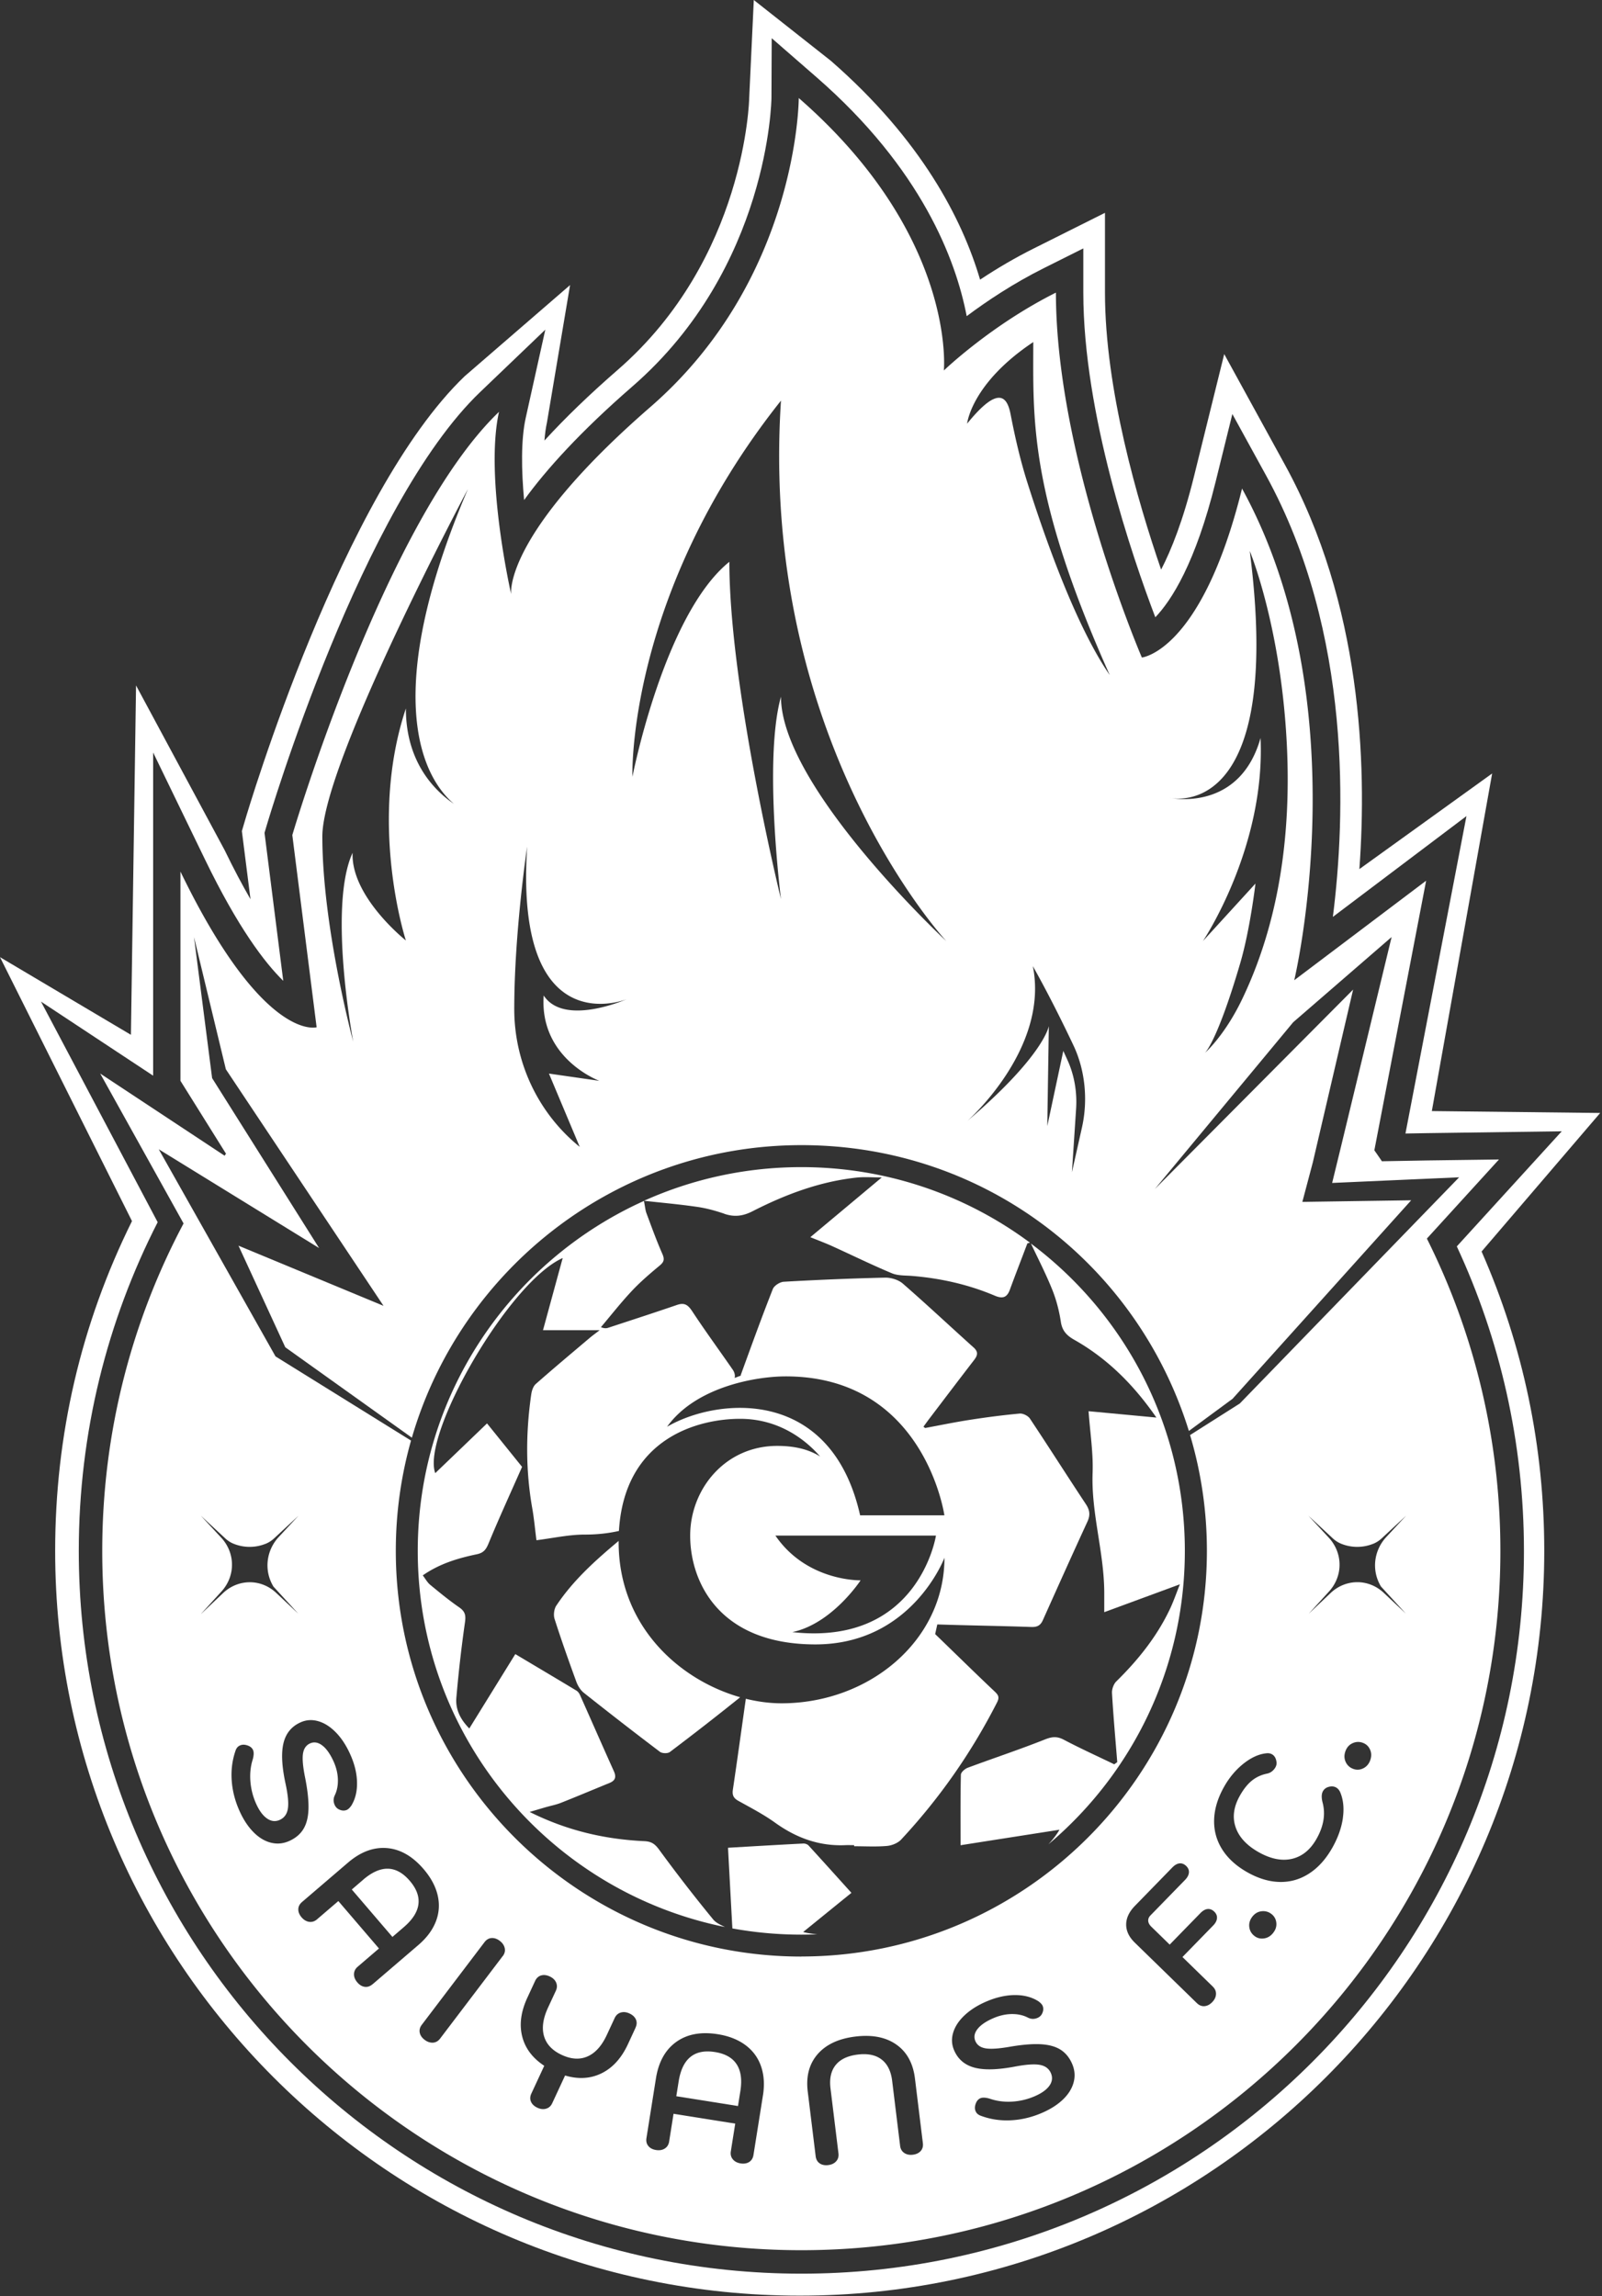
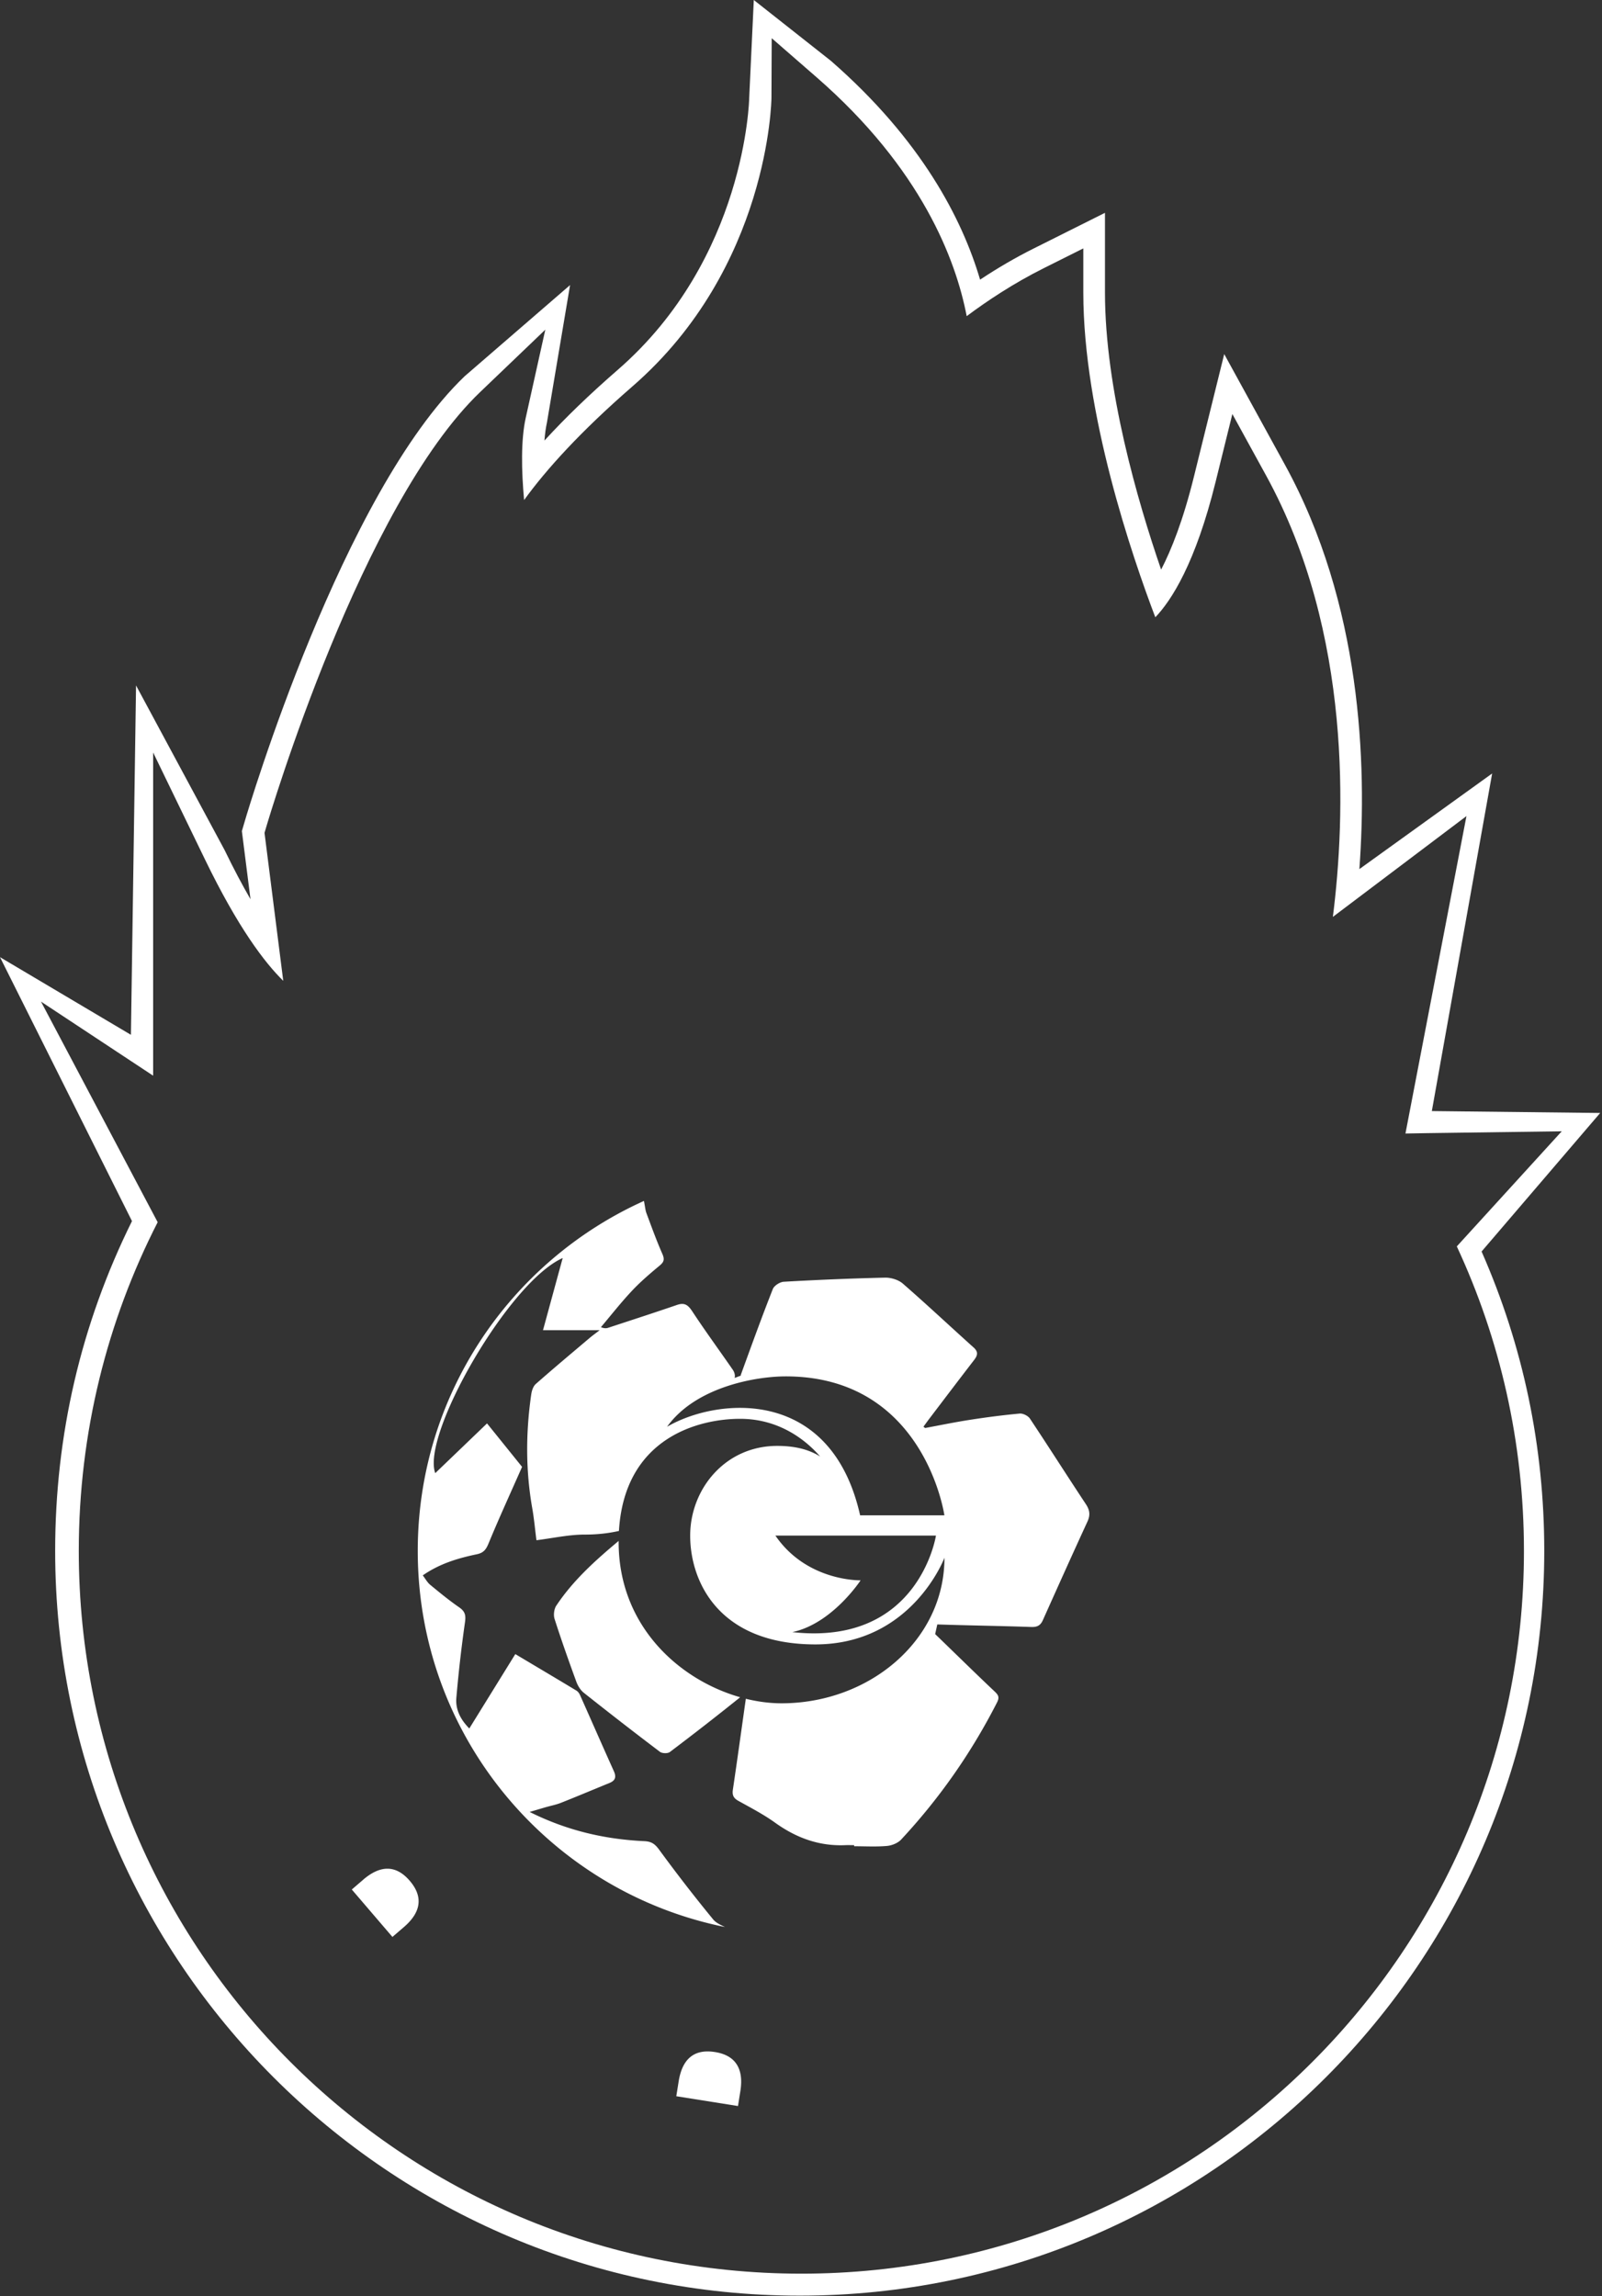
<svg xmlns="http://www.w3.org/2000/svg" width="589" height="844" fill="none">
  <rect width="100%" height="100%" fill="#333333" stroke="none" />
  <g fill="#fff" clip-path="url(#a)">
    <path d="M204.542 590.138c-.832 1.254-1.11 3.462-.651 4.898 2.473 7.745 5.2 15.418 7.987 23.055.555 1.52 1.532 3.137 2.787 4.126a1517.457 1517.457 0 0 0 27.965 21.68c.809.616 2.847.676 3.632.085a1049.069 1049.069 0 0 0 25.625-19.943c.072-.06.132-.145.205-.217-22.368-6.358-44.639-26.192-44.639-56.981v-.459c-8.481 7.094-16.709 14.454-22.899 23.756h-.012ZM133.53 690.913l-4.186 3.595 14.936 17.433 4.186-3.595c3.209-2.751 5.007-5.55 5.369-8.397.374-2.847-.688-5.719-3.161-8.614-4.983-5.815-10.701-5.96-17.156-.422h.012ZM262.862 754.252c-7.564-1.207-12.004 2.401-13.343 10.785l-.869 5.454 22.682 3.607.868-5.453c.664-4.175.218-7.468-1.351-9.881-1.568-2.413-4.222-3.921-7.987-4.512Z" />
    <path d="m588.34 409.085-61.903-.7 22.174-124.084-48.813 35.144c2.847-38.896.712-97.445-27.35-148.575l-22.344-40.718-11.147 45.086c-3.945 15.949-8.252 26.807-12.053 34.13-8.674-25.203-20.642-66.391-20.642-101.8V78.227l-26.241 13.126c-6.563 3.281-13.15 7.106-19.677 11.437-6.551-22.21-21.499-51.335-54.845-80.422L277.147 0l-1.689 35.952c0 .592-1.267 59.08-48.295 99.955-10.315 8.964-19.339 17.663-26.988 26.023.193-2.497.495-4.717.917-6.611l8.505-50.538-38.751 33.503c-45.013 43.107-79.409 158.649-80.844 163.547l-1.074 3.643 3.173 25.047c-2.944-5.092-6.129-11.064-9.52-18.061L50.02 251.944l-1.882 128.415L0 351.814l48.524 97.012C29.775 486.672 20.28 527.438 20.28 570.05c0 150.94 122.806 273.745 273.745 273.745 150.94 0 273.745-122.805 273.745-273.745 0-38.305-7.746-75.295-23.043-110.041l43.613-50.936v.012ZM560.302 570.05c0 146.717-118.944 265.662-265.661 265.662-146.718 0-265.674-118.933-265.674-265.65 0-43.517 10.46-84.584 29.003-120.826L15.07 368.15l41.236 27.23V276.592l19.098 39.391c12.09 24.937 21.898 37.846 28.738 44.53l-6.889-54.387.592-2.015c1.423-4.814 35.228-118.389 78.685-160l23.96-22.935-7.191 32.382c-1.797 8.107-1.604 19.315-.603 30.233 8.144-11.232 20.667-25.118 39.861-41.791 50.225-43.638 51.082-105.36 51.082-105.987l.096-21.97 16.565 14.417c38.534 33.588 51.129 66.995 55.123 87.746 7.444-5.562 17.192-12.065 28.327-17.627l14.55-7.274v16.263c0 44.542 18 97.071 26.47 119.318 5.923-6.177 14.767-19.846 22.15-49.706l6.177-24.998 12.391 22.573c31.814 57.958 29.16 126.014 24.563 162.256l49.115-37.05-22.428 116.676 8.168-.144 49.295-.676-38.582 42.31c15.829 34.022 24.684 71.941 24.684 111.923Z" />
-     <path d="m551.145 426.18-26.072.35-16.998.302a183.738 183.738 0 0 0-2.775-4.018l19.038-99.098-48.488 36.58s24.31-101.439-19.195-180.715c-14.827 59.949-36.833 62.096-36.833 62.096s-31.597-73.316-31.597-134.122c-23.839 11.92-41.2 28.618-41.2 28.618s4.765-49.477-53.35-100.136c0 0 0 66.162-54.543 113.551-54.544 47.39-51.19 68.841-51.19 68.841s-9.833-42.914-4.476-67.055c-42.021 40.235-75.995 155.572-75.995 155.572l8.94 70.638s-19.557 5.731-50.068-57.222v76.9l16.746 26.795a39.11 39.11 0 0 0-.507.736l-45.749-30.21 30.656 55.111c-19.074 35.916-29.896 76.875-29.896 120.368 0 141.952 115.072 257.023 257.023 257.023 141.952 0 257.024-115.071 257.024-257.023 0-41.261-9.737-80.241-27.025-114.806l26.506-29.076h.024ZM430.668 293.362c4.85.748 40.851 3.209 28.823-90.846 0 0 9.036 21.716 12.571 56.993 3.667 36.688.555 74.679-15.443 107.905-6.454 13.404-13.645 19.629-13.645 19.629s4.476-3.885 13.03-33.069c3.619-12.342 5.586-29.208 5.586-29.208l-19.316 21.137s23.02-34.191 21.186-74.644c-7.142 25.179-29.088 22.718-32.792 22.103-.35-.049-.543-.097-.543-.097s.193.036.543.097Zm-50.767-167.625c0 28.11-1.762 55.629 28.11 122.383-12.438-18.001-23.876-50.515-30.318-70.868-2.582-8.155-4.488-16.492-6.117-24.901-1.218-6.31-4.222-11.16-15.997 3.366 0 0 1.471-14.755 24.31-29.98h.012Zm-.193 229.311c5.67 10.074 11.015 20.847 14.96 29.184 4.271 9.012 5.417 19.979 3.136 30.173l-3.691 16.456 1.532-23.296c.41-6.189-.676-12.391-3.089-17.735l-1.616-3.559-5.888 27.616.567-36.749s-1.677 10.798-30.016 34.939c0 0 30.294-26.53 24.129-57.029h-.024ZM287.136 147.26c-8.131 124.639 60.818 198.691 60.818 198.691s-60.818-56.559-60.818-89.869c-6.515 23.224 0 74.378 0 74.378s-18.977-77.478-18.977-123.963c-24.021 19.363-35.639 79.023-35.639 79.023s-2.328-66.633 54.616-138.26Zm-93.319 163.921c-4.741 73.075 36.604 56.076 36.604 56.076s-22.971 10.219-30.523-1.351c-1.641 23.224 20.473 31.368 20.473 31.368l-18.543-2.667 11.316 26.928-.349-.277c-15.057-12.354-23.707-30.849-23.719-50.321-.012-28.171 4.741-59.756 4.741-59.756Zm-21.764-131.455c-31.187 72.978-18.158 104.684-5.164 115.747-8.578-5.875-17.663-16.77-17.663-35.072-14.067 42.226 0 85.285 0 85.285s-20.22-16.01-19.592-32.225c-8.964 19.448-.097 67.827.253 69.444-.338-1.158-11.377-42.6-11.377-75.476 0-27.061 53.543-127.703 53.543-127.703ZM73.968 593.142l7.468-8.192c2.268-2.485 3.655-5.671 3.836-9.037 0-.12 0-.253.012-.374.121-3.836-1.339-7.552-3.957-10.363l-7.492-8.071 8.964 8.324c.88.821 1.894 1.496 3.004 1.955a15.71 15.71 0 0 0 11.884.036h.024c1.134-.458 2.171-1.146 3.076-1.979l8.964-8.324-7.287 7.842c-3.92 4.21-5.2 10.291-3.16 15.672.048.108.084.229.132.338.302.747.676 1.483 1.098 2.195l9.133 9.953-8.12-7.636c-2.545-2.401-5.875-3.825-9.374-3.909h-.338c-3.643 0-7.13 1.435-9.784 3.945l-8.071 7.649-.012-.024Zm25.745 84.186c-2.268-.543-4.403-1.798-6.394-3.776-1.99-1.979-3.716-4.536-5.151-7.685-1.726-3.764-2.715-7.589-2.98-11.474-.266-3.872.229-7.564 1.46-11.063.313-.844.832-1.423 1.568-1.761.845-.386 1.834-.374 2.956.048.893.338 1.508.869 1.846 1.593.35.772.326 1.894-.06 3.378-.833 2.569-1.123 5.296-.893 8.191a24.68 24.68 0 0 0 2.16 8.325c1.157 2.546 2.497 4.319 4.017 5.345 1.52 1.025 3.064 1.182 4.645.458 1.652-.76 2.642-2.135 2.955-4.138.314-2.003.037-5.043-.844-9.097-1.388-6.394-1.641-11.377-.772-14.96.868-3.583 2.943-6.129 6.213-7.613 2.075-.953 4.247-1.109 6.515-.47s4.415 1.991 6.454 4.054c2.039 2.063 3.789 4.693 5.248 7.89 1.641 3.571 2.51 7.021 2.606 10.351.097 3.33-.567 6.201-2.014 8.626-.58.869-1.159 1.436-1.738 1.701-.977.399-2.027.302-3.137-.313-.579-.338-1.013-.845-1.315-1.496-.542-1.195-.53-2.389.037-3.571.832-1.726 1.206-3.704 1.134-5.924-.085-2.22-.628-4.416-1.629-6.611-1.255-2.727-2.63-4.669-4.15-5.803-1.52-1.147-3.016-1.376-4.476-.712-1.46.663-2.329 1.954-2.594 3.872-.265 1.907.012 4.887.844 8.928.881 4.476 1.279 8.228 1.195 11.244-.085 3.017-.7 5.466-1.834 7.36-1.134 1.894-2.859 3.366-5.164 4.415-2.195 1.002-4.427 1.231-6.695.688h-.013Zm37.256 51.998c-.905.772-1.858 1.086-2.859.953-1.014-.132-1.931-.687-2.751-1.652-.821-.966-1.231-1.967-1.207-3.017.025-1.049.471-1.942 1.327-2.69l7.855-6.732-14.936-17.433-7.854 6.732c-.869.748-1.822 1.037-2.86.905-1.037-.145-1.966-.688-2.799-1.653-.82-.965-1.23-1.955-1.206-2.968.012-1.014.482-1.918 1.375-2.678l16.866-14.442c4.657-3.993 9.447-5.779 14.357-5.368 4.911.41 9.411 2.992 13.488 7.745 2.667 3.113 4.38 6.322 5.152 9.615.76 3.294.543 6.515-.676 9.64-1.218 3.125-3.354 5.996-6.406 8.614l-16.854 14.441-.012-.012Zm47.86-10.339-23.019 30.318c-.712.941-1.605 1.436-2.642 1.496-1.05.048-2.063-.289-3.041-1.037-1.013-.772-1.616-1.653-1.809-2.655-.193-1.001.06-1.966.784-2.907l23.019-30.318c.712-.941 1.581-1.46 2.594-1.532 1.013-.073 2.027.265 3.04 1.037.977.748 1.581 1.629 1.81 2.654.229 1.026-.012 2.015-.724 2.956l-.012-.012Zm48.837 26.337-2.799 6.044c-2.364 5.103-5.586 8.663-9.639 10.665-4.054 2.015-8.542 2.293-13.464.845l-4.73 10.182c-.482 1.038-1.218 1.701-2.232 2.003-1.001.302-2.075.193-3.233-.35-1.146-.531-1.93-1.267-2.34-2.208-.411-.929-.362-1.942.144-3.016l4.73-10.182c-4.319-2.848-7.034-6.455-8.12-10.834-1.098-4.38-.446-9.133 1.943-14.273l2.799-6.044c.494-1.074 1.23-1.761 2.207-2.051.978-.29 2.039-.169 3.185.362 1.147.531 1.931 1.279 2.353 2.244.41.965.386 1.967-.096 3.004l-2.884 6.213c-1.846 3.994-2.34 7.48-1.472 10.472.869 2.992 3.053 5.297 6.539 6.913 3.487 1.617 6.66 1.798 9.507.531 2.847-1.267 5.2-3.897 7.046-7.878l2.883-6.213c.483-1.038 1.219-1.701 2.232-2.015 1.002-.302 2.075-.193 3.233.35 1.147.531 1.931 1.267 2.341 2.196.41.941.362 1.942-.145 3.016l.012.024Zm46.847 24.829-3.487 21.921c-.181 1.17-.712 2.027-1.568 2.582-.857.543-1.918.724-3.161.531-1.255-.205-2.208-.712-2.871-1.52-.664-.809-.905-1.786-.724-2.908l1.616-10.207-22.681-3.607-1.617 10.219c-.181 1.122-.711 1.978-1.592 2.545-.881.567-1.955.748-3.209.555-1.255-.193-2.208-.687-2.848-1.484-.651-.784-.88-1.761-.687-2.931l3.486-21.922c.966-6.056 3.451-10.52 7.456-13.391 4.006-2.872 9.109-3.825 15.286-2.835 4.054.639 7.432 1.978 10.158 3.993 2.715 2.015 4.633 4.609 5.731 7.782 1.098 3.173 1.339 6.744.712 10.713v-.036Zm58.006 20.461c-.675.76-1.641 1.219-2.895 1.376-1.255.156-2.317-.073-3.185-.664-.857-.591-1.364-1.46-1.496-2.594l-2.932-23.924c-.434-3.571-1.737-6.177-3.897-7.83-2.159-1.653-5.091-2.256-8.783-1.797-3.692.458-6.394 1.737-8.095 3.86-1.701 2.124-2.329 4.971-1.894 8.542l2.931 23.924c.133 1.134-.132 2.099-.832 2.883-.688.785-1.665 1.255-2.932 1.412-1.254.157-2.304-.06-3.149-.639-.832-.58-1.327-1.46-1.471-2.631l-2.908-23.743c-.688-5.585.519-10.158 3.619-13.741 3.101-3.571 7.734-5.743 13.911-6.491 6.165-.748 11.184.229 15.056 2.956 3.873 2.727 6.141 6.877 6.829 12.463l2.907 23.743c.145 1.17-.12 2.147-.796 2.907l.012-.012Zm56.209-25.203c-.603 2.256-1.906 4.356-3.933 6.298-2.027 1.942-4.633 3.595-7.818 4.959-3.812 1.628-7.661 2.521-11.546 2.678-3.884.169-7.564-.422-11.015-1.749-.832-.338-1.411-.869-1.725-1.617-.362-.857-.326-1.834.121-2.944.362-.881.905-1.484 1.641-1.809.784-.326 1.906-.278 3.378.144 2.545.893 5.26 1.267 8.155 1.11a24.523 24.523 0 0 0 8.373-1.954c2.57-1.098 4.38-2.389 5.453-3.873 1.062-1.484 1.255-3.028.579-4.621-.711-1.677-2.075-2.69-4.065-3.064-1.991-.362-5.031-.157-9.121.615-6.418 1.219-11.413 1.351-14.972.386-3.559-.965-6.045-3.1-7.456-6.406-.893-2.099-1.002-4.271-.302-6.527.7-2.256 2.099-4.367 4.223-6.346 2.123-1.978 4.789-3.668 8.023-5.043 3.619-1.544 7.094-2.316 10.411-2.34 3.33-.012 6.19.736 8.578 2.232.857.603 1.412 1.194 1.653 1.773.374.989.242 2.027-.386 3.125a3.25 3.25 0 0 1-1.532 1.267c-1.206.518-2.401.47-3.571-.133-1.713-.881-3.668-1.303-5.888-1.279-2.22.024-4.439.519-6.647 1.46-2.763 1.182-4.73 2.509-5.912 4.005-1.182 1.496-1.448 2.98-.82 4.452.627 1.484 1.894 2.377 3.8 2.69 1.906.314 4.886.109 8.952-.603 4.5-.772 8.252-1.074 11.268-.917 3.016.169 5.453.833 7.311 2.015 1.858 1.182 3.294 2.944 4.283 5.272.941 2.22 1.122 4.452.519 6.708l-.012.036Zm-100.087-46.255c-82.22 0-149.118-66.898-149.118-149.118 0-14.043 1.954-27.64 5.598-40.537l-49.827-30.945-42.926-76.128 58.948 36.302-39.33-62.458-6.66-51.841 11.714 48.596 57.97 86.949-53.325-22.114 17.204 37.34 46.545 33.237c18.049-62.048 75.416-107.531 143.207-107.531 67.79 0 123.637 44.277 142.47 105.058l16.046-11.811 65.691-72.978-40.018.591 3.861-14.574 14.803-63.46-72.894 73.304 50.852-61.288 36.194-31.331-18.64 77.177-3.221 13.21 46.689-2.075-80.651 83.149-18.278 11.594a148.76 148.76 0 0 1 6.189 42.54c0 82.22-66.898 149.118-149.118 149.118l.025.024Zm151.277 11.063c.82.796 1.206 1.713 1.158 2.763-.048 1.049-.507 2.027-1.399 2.932-.881.904-1.834 1.399-2.848 1.471-1.013.073-1.942-.301-2.799-1.134l-22.814-22.222c-2.123-2.064-3.173-4.283-3.161-6.66.013-2.377 1.086-4.657 3.21-6.841l13.765-14.127c.881-.905 1.774-1.412 2.654-1.496.881-.085 1.702.241 2.462.977.724.712 1.049 1.508.977 2.413-.085.893-.543 1.785-1.4 2.666l-12.752 13.09c-.591.603-.856 1.279-.808 2.003.048.736.434 1.435 1.122 2.111l6.768 6.599 11.292-11.582c.881-.904 1.774-1.411 2.655-1.496.88-.084 1.701.242 2.461.978.724.711 1.049 1.508.977 2.413-.072.892-.543 1.785-1.399 2.666l-11.293 11.582 11.184 10.894h-.012Zm22.15-19.725c-.929 1.158-2.051 1.821-3.39 2.002-1.339.181-2.509-.144-3.535-.965-1.085-.869-1.701-1.979-1.833-3.342-.133-1.351.265-2.606 1.182-3.764.929-1.158 2.063-1.797 3.414-1.93s2.558.217 3.62 1.061c1.025.821 1.604 1.895 1.737 3.21.133 1.327-.266 2.569-1.195 3.716v.012Zm25.662-42.251c-.507 3.572-1.786 7.179-3.837 10.834-2.34 4.163-5.163 7.336-8.481 9.495-3.306 2.172-6.913 3.221-10.81 3.161-3.897-.06-7.89-1.243-11.98-3.547-4.09-2.304-7.179-5.115-9.266-8.421-2.087-3.318-3.076-6.937-2.968-10.882.109-3.945 1.328-7.975 3.644-12.101 1.93-3.426 4.307-6.261 7.118-8.505 2.823-2.244 5.598-3.523 8.337-3.825.832-.108 1.568 0 2.195.362.917.519 1.472 1.484 1.653 2.896.085.627-.06 1.278-.434 1.942a4.923 4.923 0 0 1-1.291 1.46 4.18 4.18 0 0 1-1.798.808c-2.147.447-4.005 1.315-5.586 2.606-1.58 1.291-3.04 3.137-4.391 5.538-2.256 4.017-2.787 7.854-1.556 11.497 1.218 3.644 4.065 6.732 8.517 9.242 4.428 2.485 8.506 3.293 12.246 2.425 3.74-.881 6.756-3.342 9.036-7.396 2.618-4.645 3.342-9.109 2.16-13.416-.423-1.749-.374-3.1.169-4.053.374-.664.941-1.147 1.689-1.448 1.218-.434 2.268-.398 3.148.096.664.374 1.171.978 1.533 1.81 1.134 2.727 1.447 5.875.941 9.447l.012-.025Zm10.062-21.257c-.507 1.387-1.364 2.389-2.57 2.98-1.207.591-2.425.663-3.656.217-1.315-.483-2.244-1.339-2.811-2.57-.567-1.243-.591-2.558-.084-3.945.506-1.387 1.375-2.365 2.618-2.932 1.242-.567 2.497-.615 3.764-.145 1.231.447 2.123 1.279 2.666 2.498.543 1.218.567 2.509.061 3.909l.012-.012Zm2.714-66.379c.048.108.085.229.133.337a16.07 16.07 0 0 0 1.098 2.196l9.133 9.953-8.12-7.637c-2.546-2.4-5.875-3.824-9.374-3.908h-.338c-3.643 0-7.13 1.435-9.784 3.945l-8.071 7.649 7.468-8.192c2.268-2.485 3.655-5.671 3.836-9.037 0-.12 0-.253.012-.374.121-3.836-1.339-7.552-3.957-10.363l-7.492-8.071 8.964 8.324a10.078 10.078 0 0 0 3.004 1.955 15.711 15.711 0 0 0 11.884.036h.024c1.134-.458 2.171-1.146 3.076-1.979l8.964-8.324-7.287 7.842c-3.921 4.21-5.2 10.291-3.161 15.672l-.012-.024Z" />
-     <path d="M266.277 446.135c3.691 1.267 6.828.893 10.387-.917 12.089-6.177 24.721-10.93 38.341-12.39 2.824-.302 5.707-.048 9.194-.048a38694.96 38694.96 0 0 1-26.265 21.957c3.028 1.243 5.586 2.184 8.059 3.306 7.299 3.318 14.514 6.865 21.909 9.953 2.232.941 4.959.784 7.468.989 10.509.869 20.691 3.149 30.403 7.263 2.956 1.255 4.5.603 5.538-2.256 1.628-4.452 3.342-8.879 5.031-13.319.458-1.219.929-2.437 1.399-3.668.314-.072.627-.157.941-.241-23.477-17.445-52.553-27.773-84.054-27.773-20.606 0-40.187 4.428-57.837 12.366 6.949.773 13.307 1.328 19.605 2.257 3.354.482 6.672 1.399 9.881 2.497v.024ZM379.02 457.041c2.654 5.622 5.513 11.172 7.83 16.927 1.532 3.8 2.582 7.89 3.197 11.944.507 3.318 2.232 5.019 4.934 6.551 12.198 6.901 21.849 16.54 30.186 28.581a31736.89 31736.89 0 0 0-24.938-2.341c.567 7.915 1.75 15.31 1.484 22.645-.543 14.864 4.211 29.124 4.283 43.879v7.348c9.531-3.511 18.314-6.744 27.809-10.243-1.351 3.366-2.401 6.478-3.824 9.422-4.802 10.002-11.643 18.495-19.533 26.241-1.013.989-1.689 2.895-1.604 4.331.494 8.457 1.254 16.902 1.93 25.359l-1.098.809c-6.189-2.992-12.463-5.827-18.543-9.037-2.51-1.315-4.331-1.146-6.961-.096-9.35 3.716-18.918 6.877-28.352 10.388-1.05.386-2.51 1.652-2.534 2.545-.193 8.361-.12 16.722-.12 25.939 12.595-1.979 24.249-3.8 36.362-5.695-1.013 1.774-2.401 3.584-4.09 5.381 30.693-25.866 50.189-64.593 50.189-107.869 0-46.243-22.259-87.287-56.643-113.009h.036ZM297.307 678.354c-.435-.471-1.303-.785-1.955-.748-8.964.458-17.94.989-27.688 1.556.519 9.676 1.026 19.074 1.605 29.655a141.619 141.619 0 0 0 25.359 2.28c1.967 0 3.909-.048 5.852-.133-1.87-.157-3.62-.422-5.188-.832 6.274-5.092 12.475-10.123 17.747-14.393-5.634-6.238-10.653-11.836-15.732-17.373v-.012Z" />
    <path d="M399.24 552.87c-6.925-10.448-13.633-21.028-20.582-31.464-.688-1.026-2.545-1.943-3.752-1.834-6.177.567-12.342 1.375-18.471 2.328-5.248.821-10.472 1.883-16.287 2.98l-.627-.482c.832-1.134 1.411-1.943 2.002-2.727 5.526-7.263 11.039-14.55 16.613-21.776 1.303-1.689 1.641-2.992-.193-4.633-8.698-7.806-17.204-15.805-26.011-23.466-1.629-1.411-4.355-2.232-6.551-2.183-12.414.277-24.817.808-37.207 1.508-1.436.084-3.547 1.423-4.042 2.702-4.09 10.364-7.878 20.848-11.69 31.332a1.822 1.822 0 0 0-.085.47l-2.244.857c.024-.157.037-.314.061-.458.096-.821-.254-1.846-.748-2.546-4.971-7.191-10.147-14.248-14.948-21.547-1.52-2.317-2.848-3.222-5.55-2.293-8.397 2.884-16.83 5.61-25.263 8.385-.676.217-1.376.326-2.727-.205 3.776-4.464 7.384-9.084 11.389-13.343 3.161-3.366 6.696-6.382 10.255-9.338 1.629-1.351 1.774-2.353.929-4.283-2.148-4.898-3.969-9.929-5.839-14.948-.41-1.098-.483-2.304-.917-4.488-49.03 22.09-83.161 71.386-83.161 128.644 0 68.286 48.524 125.218 112.96 138.236-1.785-.845-3.354-1.581-4.343-2.787a581.174 581.174 0 0 1-19.858-25.625c-1.544-2.124-2.835-3.028-5.441-3.149-14.478-.676-28.376-3.849-42.178-10.737 2.425-.712 4.15-1.231 5.9-1.738 1.87-.543 3.812-.905 5.61-1.616 5.984-2.365 11.907-4.875 17.855-7.299 2.123-.869 2.558-2.184 1.605-4.308-4.199-9.313-8.289-18.675-12.451-28.001-.277-.64-.772-1.303-1.351-1.653-7.275-4.392-14.574-8.711-22.44-13.404l-16.915 27.338c-3.1-3.136-5.139-6.84-4.765-11.232a503.842 503.842 0 0 1 3.185-27.881c.362-2.57-.024-3.957-2.148-5.417-3.691-2.546-7.178-5.417-10.653-8.276-1.061-.881-1.761-2.208-2.726-3.463 6.213-4.331 12.981-6.322 19.894-7.769 2.534-.531 3.402-1.81 4.331-4.066 3.789-9.181 7.939-18.218 12.282-28.05-3.499-4.331-7.806-9.688-12.885-15.974-6.623 6.37-13.102 12.584-19.038 18.278-5.163-14.091 27.001-70.276 46.859-79.059-2.365 8.65-4.729 17.313-7.239 26.518h20.836c-1.713 1.315-2.642 1.979-3.523 2.715-6.684 5.658-13.416 11.28-19.979 17.071-.953.844-1.472 2.485-1.665 3.836-2.015 13.947-2.075 27.882.374 41.804.676 3.813 1.014 7.685 1.544 11.775 6.093-.76 11.956-2.087 17.832-2.075 4.343 0 8.481-.434 12.499-1.339 2.039-34.312 29.377-41.213 44.542-41.213 15.165 0 24.925 8.651 29.425 13.85-4.669-2.943-10.218-3.896-15.756-3.896-19.279 0-32.019 16.009-32.019 32.972s10.556 39.994 46.05 39.994 47.438-31.85 47.438-31.85c0 30.463-27.7 53.494-59.9 53.494-4.235 0-8.675-.567-13.127-1.665-1.58 11.148-3.112 22.295-4.765 33.431-.29 1.99.241 3.112 2.015 4.09 4.572 2.545 9.253 4.97 13.488 8.011 7.769 5.585 16.178 8.686 25.806 8.276 1.098-.048 2.196 0 3.281 0v.398c4.018 0 8.059.241 12.041-.109 1.822-.156 4.005-1.037 5.224-2.328 14.103-15.141 25.842-31.947 35.252-50.382 1.026-2.014.483-2.799-.977-4.174-7.323-6.913-14.489-13.995-21.752-20.98l.784-3.559c.096 0 .193.012.277.012 11.438.386 22.875.531 34.312.929 2.196.072 3.366-.591 4.223-2.51 5.417-12.088 10.846-24.177 16.383-36.205 1.098-2.377.893-4.223-.555-6.407l-.012-.024Zm-107.929 47.028c14.719-3.113 25.106-19.038 25.106-19.038s-19.738.519-31.332-16.444h59.032s-6.237 40.682-52.794 35.482h-.012Zm24.925-42.926c-10.737-47.775-52.975-43.107-70.976-32.55 10.557-14.719 32.719-18.519 43.626-18.519 51.069 0 58.332 51.069 58.332 51.069h-30.982Z" />
  </g>
  <defs>
    <clipPath id="a">
      <path fill="#fff" d="M0 0h588.34v843.807H0z" />
    </clipPath>
  </defs>
</svg>